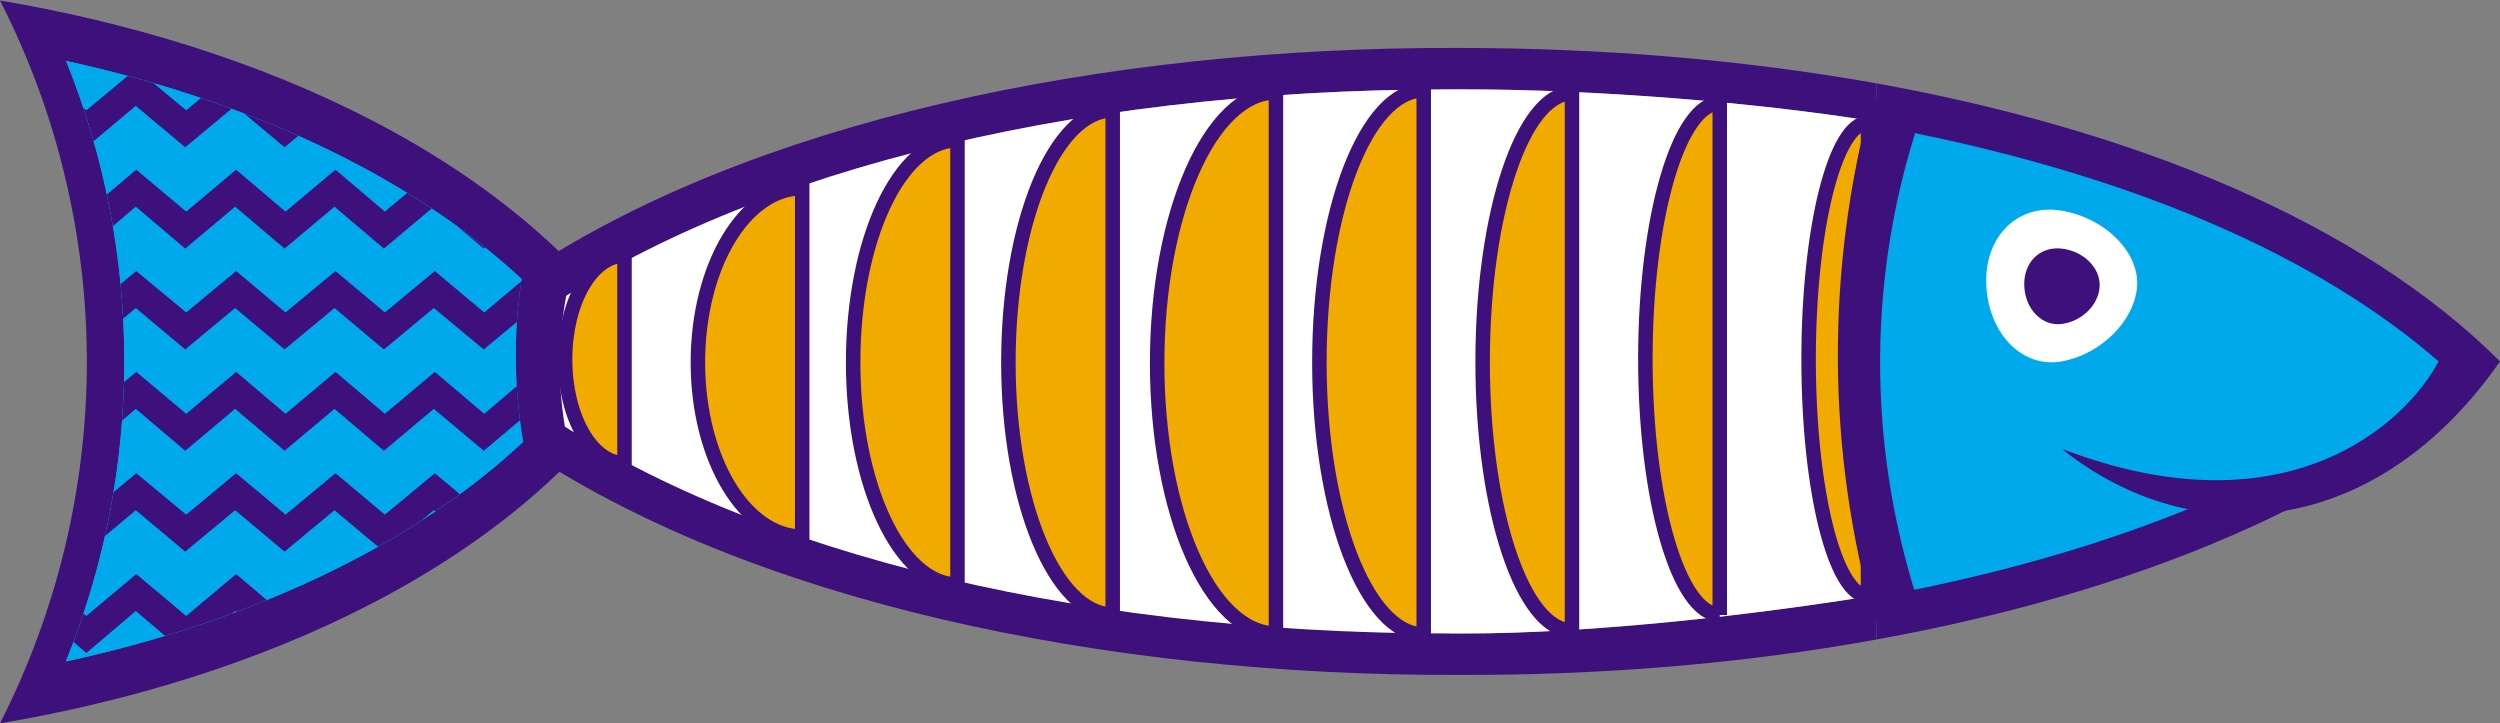
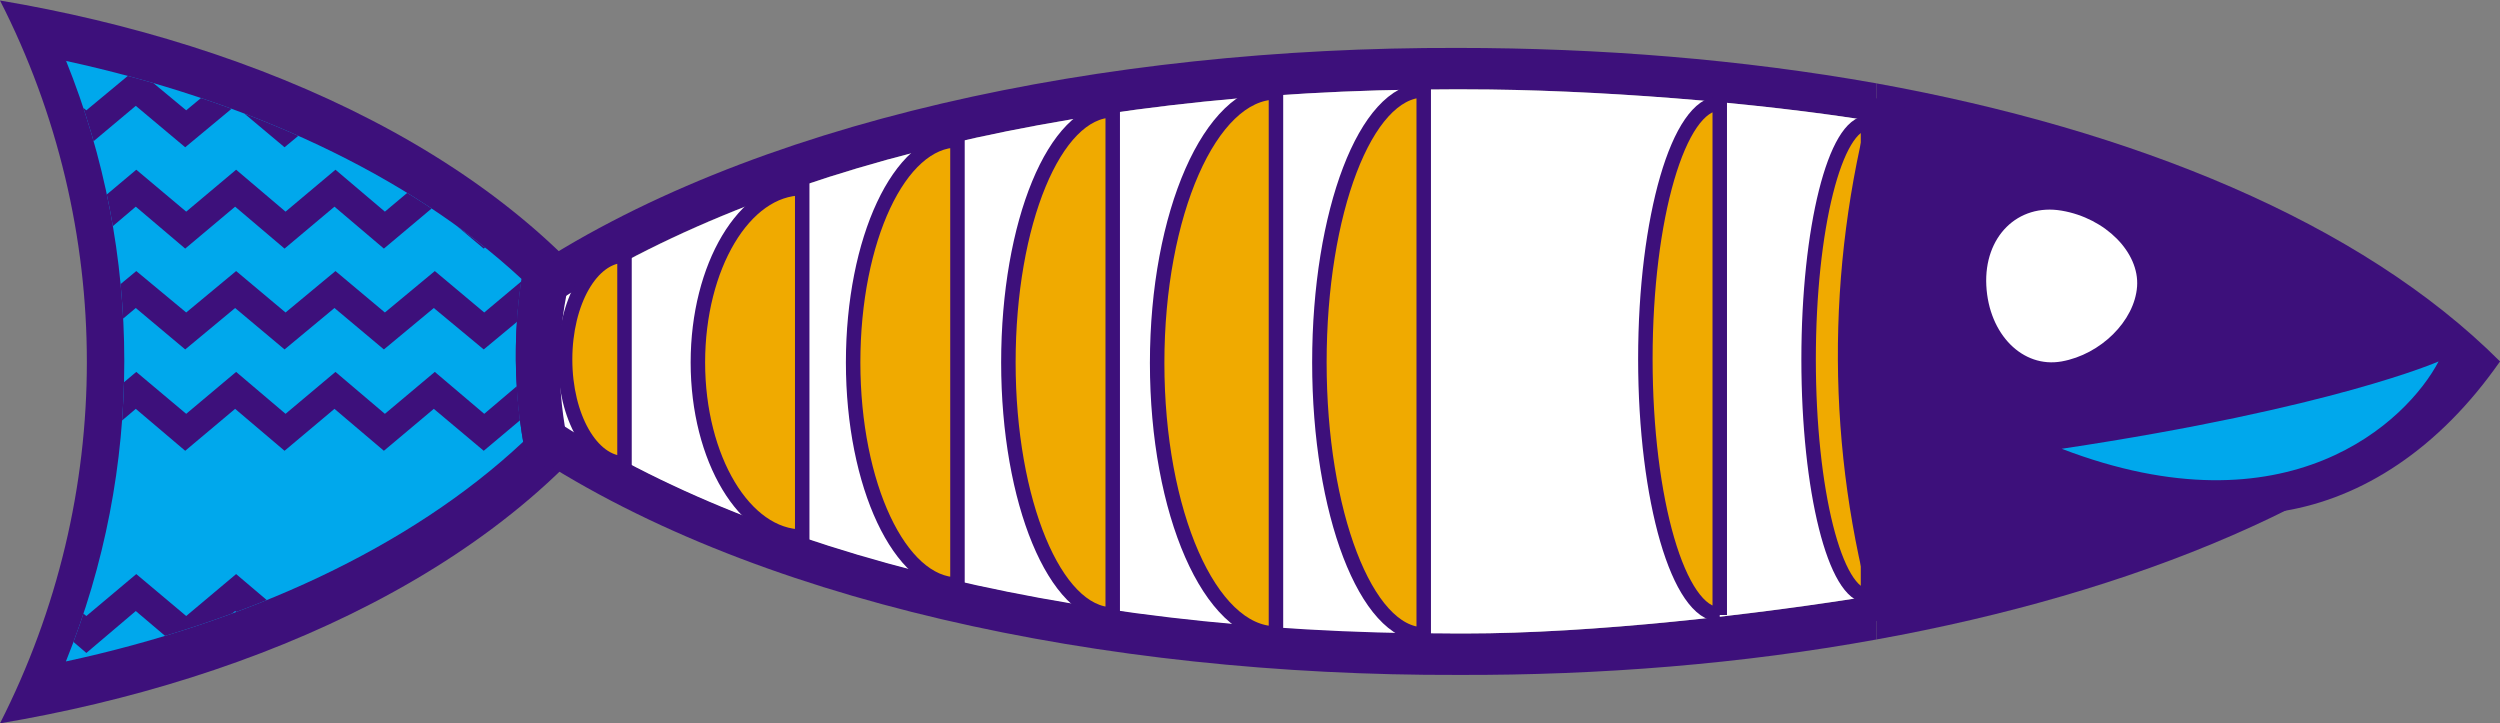
<svg xmlns="http://www.w3.org/2000/svg" viewBox="0 0 50.08 14.49">
  <rect x="0" y="0" width="50.08" height="14.49" fill="#808080" stroke="none" />
  <clipPath id="a">
    <path d="m1.32 1.22c3.59.78 6.86 2.26 9.13 4.37-.17 1.09-.15 2.19.03 3.26-2.27 2.13-5.55 3.62-9.16 4.4.78-1.93 1.17-3.97 1.17-6.02 0-2.04-.39-4.09-1.17-6.02z" />
  </clipPath>
  <path d="m50.08 7.24c-2.8 2.8-7.35 4.64-12.49 5.57v-5.57s0-5.57 0-5.57c5.14.93 9.69 2.77 12.49 5.57z" fill="#3d107b" />
-   <path d="m38.42 2.68c4.47.92 8.04 2.48 10.43 4.56-2.39 2.07-5.96 3.64-10.43 4.56l-.84.12v-9.48s.84.24.84.24z" fill="#00a8ec" />
  <g fill="#3d107b">
    <path d="m13.02 7.24c-2.58 4.11-7.91 6.39-13.02 7.25 1.16-2.28 1.74-4.76 1.74-7.24s-.58-4.97-1.74-7.24c5.11.86 10.44 3.14 13.02 7.24z" />
    <path d="m29.05 1.79c-7.78 0-14.55 1.76-18.64 4.76v-1.02c4.58-3.1 11.69-4.59 18.79-4.57 2.85 0 5.7.23 8.39.71v.77c-2.37-.39-5.69-.65-8.23-.65z" />
    <path d="m29.05 12.69h.3c2.55 0 5.87-.38 8.24-.77v.89c-2.69.49-5.54.72-8.39.71-7.1.02-14.21-1.47-18.79-4.58v-1.02c4.09 3.01 10.86 4.76 18.64 4.76z" />
  </g>
  <path d="m29.05 12.69c-7.78 0-14.55-1.76-18.64-4.76v-1.37c4.09-3.01 10.86-4.77 18.64-4.77h.31c2.55 0 5.87.26 8.23.65v4.8s0 4.68 0 4.68c-2.37.39-5.69.77-8.24.77z" fill="#fff" />
  <g fill="#f0aa00" stroke="#3d107b" stroke-miterlimit="10" stroke-width=".29">
    <path d="m25.56 12.69c-1.32 0-2.38-2.42-2.38-5.42 0-2.99 1.07-5.42 2.38-5.42v10.83z" />
    <path d="m28.52 12.71c-1.15 0-2.09-2.44-2.09-5.45s.93-5.45 2.09-5.45z" />
    <path d="m16.07 10.75c-1.15 0-2.09-1.56-2.09-3.49 0-1.92.93-3.49 2.09-3.49v6.97z" />
    <path d="m19.18 11.71c-1.15 0-2.09-1.99-2.09-4.45s.93-4.45 2.09-4.45z" />
    <path d="m22.29 12.31c-1.15 0-2.09-2.26-2.09-5.05s.93-5.05 2.09-5.05v10.11z" />
-     <path d="m31.49 12.63c-.99 0-1.79-2.41-1.79-5.38s.8-5.38 1.79-5.38z" />
    <path d="m34.45 12.31c-.82 0-1.49-2.29-1.49-5.12s.67-5.12 1.49-5.12v10.25z" />
    <path d="m37.42 11.94c-.66 0-1.19-2.12-1.19-4.74s.53-4.74 1.19-4.74z" />
    <path d="m12.51 9.28c-.66 0-1.19-.93-1.19-2.08s.53-2.08 1.19-2.08v4.15z" />
  </g>
  <path d="m39.79 5.72c-.05-.98.63-1.65 1.51-1.5s1.56.84 1.51 1.52c-.05.69-.73 1.36-1.51 1.5s-1.46-.54-1.51-1.52z" fill="#fff" />
-   <path d="m40.55 5.73c-.02-.47.31-.8.75-.75s.78.39.76.76-.36.7-.76.75c-.39.05-.73-.29-.75-.76z" fill="#3d107b" />
  <path d="m50.08 7.24c-2.46 3.53-6.13 3.87-8.78 1.75 2.42.77 5.11 1.36 7.55-1.75z" fill="#3d107b" />
  <path d="m37.5 1.94.82.28.12.21c-1.02 3.08-1.04 6.42-.04 9.56-.11.19-.22.37-.33.56l-.52-.12c-.96-3.41-.98-7.02-.05-10.48z" fill="#3d107b" />
  <path d="m1.32 1.22c3.59.78 6.86 2.26 9.13 4.37-.17 1.09-.15 2.19.03 3.26-2.27 2.13-5.55 3.62-9.16 4.4.78-1.93 1.17-3.97 1.17-6.02 0-2.04-.39-4.09-1.17-6.02z" fill="#00a8ec" />
  <path d="m11.4 8.98c-.26-1.16-.25-2.36.04-3.49-.28-.21-.57-.42-.85-.63-.36 1.56-.34 3.17.04 4.7.26-.19.51-.38.77-.57z" fill="#3d107b" />
-   <path d="m48.85 7.24c-.63 1.2-3.01 3.49-7.55 1.75 5.45-.82 7.55-1.75 7.55-1.75z" fill="#00a8ec" />
-   <path d="m1.32 1.22c3.59.78 6.86 2.26 9.13 4.37-.17 1.09-.15 2.19.03 3.26-2.27 2.13-5.55 3.62-9.16 4.4.78-1.93 1.17-3.97 1.17-6.02 0-2.04-.39-4.09-1.17-6.02z" fill="#00a8ec" />
+   <path d="m48.85 7.24c-.63 1.2-3.01 3.49-7.55 1.75 5.45-.82 7.55-1.75 7.55-1.75" fill="#00a8ec" />
  <g clip-path="url(#a)" fill="#3d107b">
    <path d="m.76 6.17.97.83.99-.83.99.83 1-.83.99.83 1-.83.99.83 1-.83 1 .83 1-.83 1.03.83-.45-.48.84-.06-.84-.06.84-.07-.84-.07.84-.07-.84-.06.84-.07-.84-.07.84-.07-.45.34-.97-.83-.99.83-.99-.83-1 .83-.99-.83-1 .83-.99-.83-1 .83-1-.83-1 .83-1.02-.83.44.48-.84.06.84.06-.84.07.84.07-.84.07.84.06-.84.07.84.07v.12z" />
    <path d="m.76 4.14.97.84.99-.84.99.84 1-.84.99.84 1-.84.99.84 1-.84 1 .84 1-.84 1.03.84-.45-.48.84-.07-.84-.06.84-.06-.84-.07.84-.07-.84-.07.84-.07-.84-.07.84-.07-.45.35-.97-.84-.99.84-.99-.84-1 .84-.99-.84-1 .84-.99-.84-1 .84-1-.84-1 .84-1.02-.84.44.48-.84.06.84.07-.84.06.84.07-.84.07.84.07-.84.07.84.06v.12z" />
    <path d="m.76 2.12.97.83.99-.83.99.83 1-.83.99.83 1-.83.99.83 1-.83 1 .83 1-.83 1.03.83-.45-.48.84-.06-.84-.06.84-.07-.84-.07.84-.07-.84-.06.84-.07-.84-.07.84-.07-.45.34-.97-.83-.99.83-.99-.83-1 .83-.99-.83-1 .83-.99-.83-1 .83-1-.83-1 .83-1.02-.83.44.48-.84.06.84.06-.84.07.84.07-.84.07.84.06-.84.07.84.07v.12z" />
    <path d="m.76 8.19.97.84.99-.84.99.84 1-.84.99.84 1-.84.99.84 1-.84 1 .84 1-.84 1.03.84-.45-.48.84-.06-.84-.07.84-.06-.84-.07.84-.07-.84-.07.84-.07-.84-.06.84-.08-.45.35-.97-.84-.99.84-.99-.84-1 .84-.99-.84-1 .84-.99-.84-1 .84-1-.84-1 .84-1.02-.84.44.48-.84.07.84.06-.84.07.84.06-.84.07.84.07-.84.07.84.07v.11z" />
-     <path d="m.76 10.22.97.83.99-.83.99.83 1-.83.99.83 1-.83.99.83 1-.83 1 .83 1-.83 1.03.83-.45-.48.84-.06-.84-.06.84-.07-.84-.07.84-.06-.84-.07.84-.07-.84-.07.84-.07-.45.34-.97-.83-.99.83-.99-.83-1 .83-.99-.83-1 .83-.99-.83-1 .83-1-.83-1 .83-1.02-.83.44.48-.84.06.84.07-.84.06.84.07-.84.07.84.07-.84.06.84.07v.12z" />
    <path d="m.76 12.25.97.83.99-.84.99.84 1-.84.99.84 1-.84.99.84 1-.84 1 .84 1-.84 1.03.84-.45-.48.84-.06-.84-.07.84-.06-.84-.07.84-.07-.84-.07.84-.06-.84-.07.84-.08-.45.35-.97-.84-.99.84-.99-.84-1 .84-.99-.84-1 .84-.99-.84-1 .84-1-.84-1 .84-1.02-.83.44.47-.84.07.84.06-.84.07.84.06-.84.07.84.07-.84.07.84.07v.12z" />
  </g>
</svg>